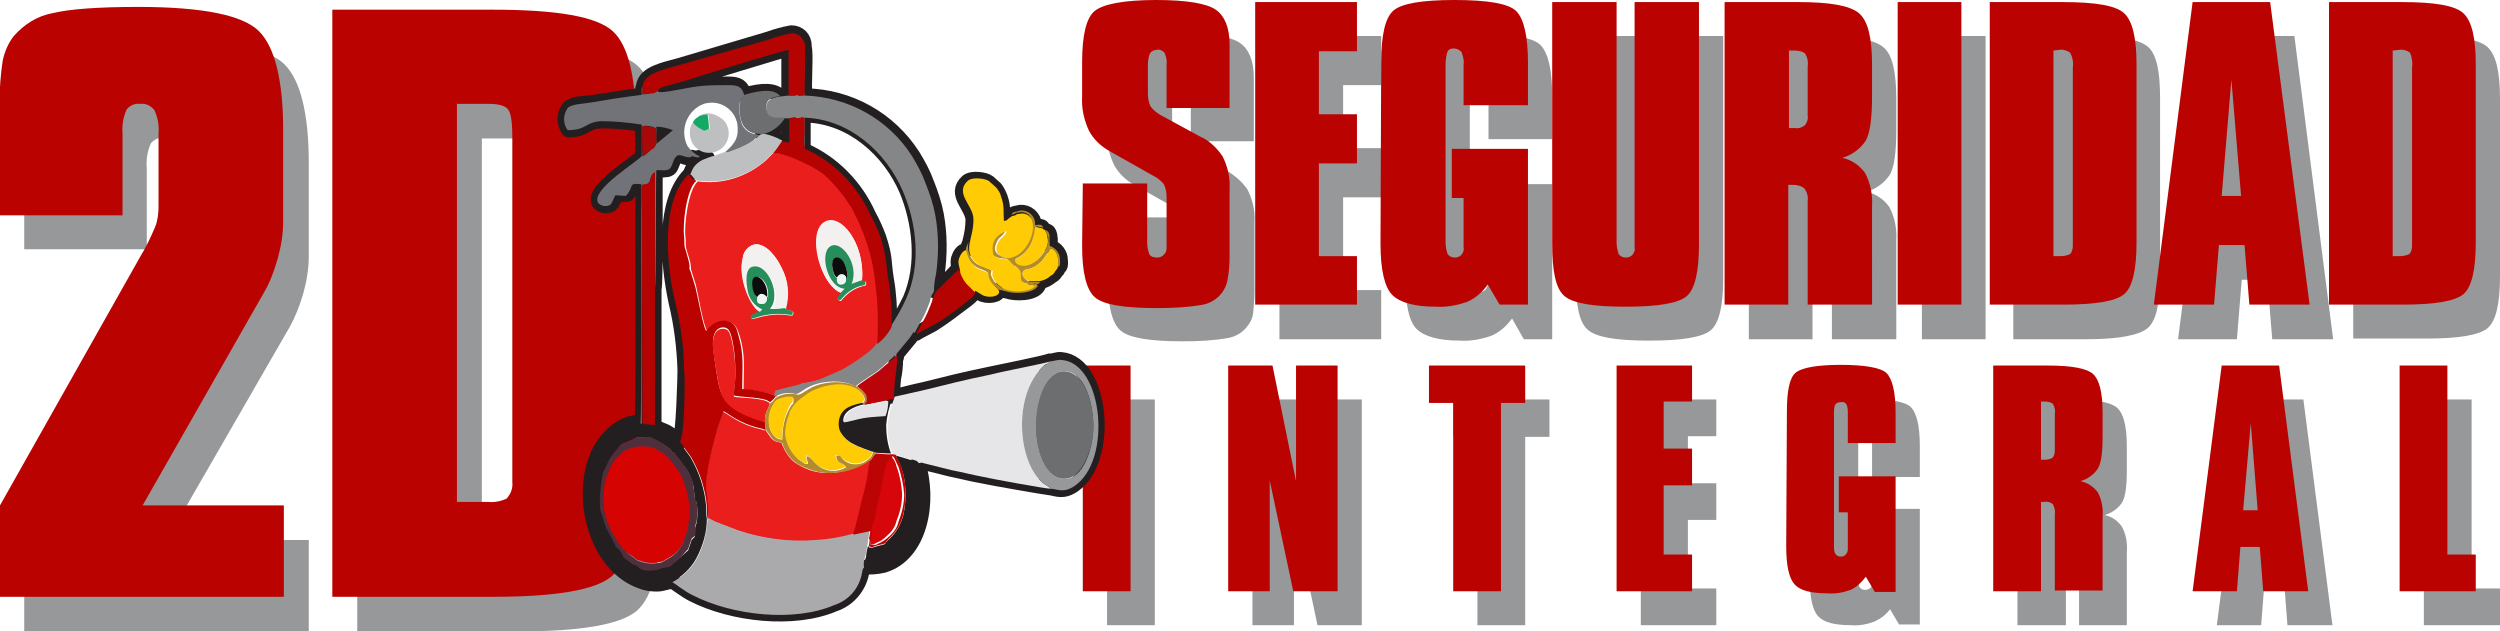
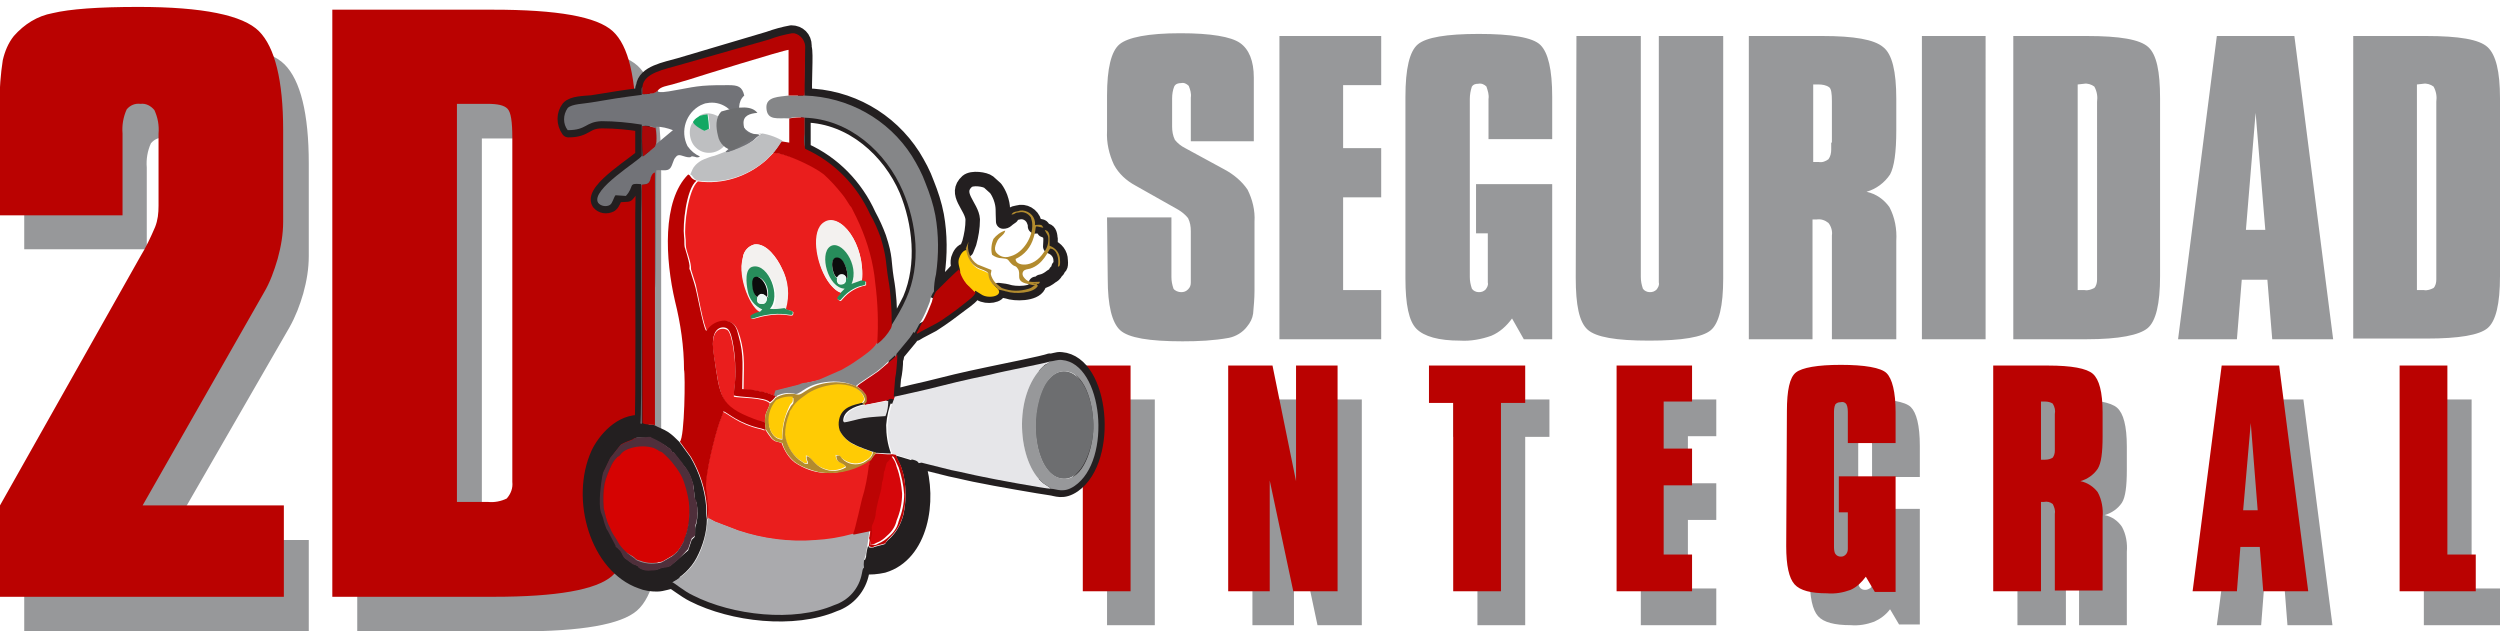
<svg xmlns="http://www.w3.org/2000/svg" version="1.1" id="Capa_1" x="0px" y="0px" viewBox="0 0 361.1 91.2" style="enable-background:new 0 0 361.1 91.2;" xml:space="preserve">
  <style type="text/css">
	.st0{fill-rule:evenodd;clip-rule:evenodd;fill:#97989A;}
	.st1{fill-rule:evenodd;clip-rule:evenodd;fill:#BA0201;}
	.st2{fill:none;stroke:#231F20;stroke-width:2.09;stroke-linecap:round;stroke-linejoin:round;}
	.st3{fill:none;stroke:#231F20;stroke-width:1.39;stroke-linejoin:round;}
	.st4{fill-rule:evenodd;clip-rule:evenodd;fill:#EA1E1D;}
	.st5{fill-rule:evenodd;clip-rule:evenodd;fill:#E6E6E9;}
	.st6{fill-rule:evenodd;clip-rule:evenodd;fill:#858688;}
	.st7{fill-rule:evenodd;clip-rule:evenodd;fill:#AAAAAD;}
	.st8{fill-rule:evenodd;clip-rule:evenodd;fill:#D50302;}
	.st9{fill-rule:evenodd;clip-rule:evenodd;fill:#727378;}
	.st10{fill-rule:evenodd;clip-rule:evenodd;fill:#231F20;}
	.st11{fill-rule:evenodd;clip-rule:evenodd;fill:#6D6E70;}
	.st12{fill-rule:evenodd;clip-rule:evenodd;fill:#FFCB04;}
	.st13{fill-rule:evenodd;clip-rule:evenodd;fill:#B50302;}
	.st14{fill-rule:evenodd;clip-rule:evenodd;fill:#BEBFC1;}
	.st15{fill-rule:evenodd;clip-rule:evenodd;fill:#4F2F3B;}
	.st16{fill-rule:evenodd;clip-rule:evenodd;fill:#D6060A;}
	.st17{fill-rule:evenodd;clip-rule:evenodd;fill:#BC0404;}
	.st18{fill-rule:evenodd;clip-rule:evenodd;fill:#F3F1EF;}
	.st19{fill-rule:evenodd;clip-rule:evenodd;fill:#B28B2E;}
	.st20{fill-rule:evenodd;clip-rule:evenodd;fill:#BB040A;}
	.st21{fill-rule:evenodd;clip-rule:evenodd;fill:#278D5B;}
	.st22{fill-rule:evenodd;clip-rule:evenodd;fill:#E3E3E5;}
	.st23{fill-rule:evenodd;clip-rule:evenodd;fill:#A90809;}
	.st24{fill-rule:evenodd;clip-rule:evenodd;fill:#0C0C0C;}
	.st25{fill-rule:evenodd;clip-rule:evenodd;fill:#13A863;}
	.st26{fill-rule:evenodd;clip-rule:evenodd;fill:#ECF7F4;}
</style>
  <g id="Capa_2_1_">
    <g id="Capa_1-2">
      <path class="st0" d="M159.9,31.4h9.3V40c0,0.6,0.1,1.1,0.3,1.7c0.2,0.3,0.7,0.5,1.1,0.5c0.4,0,0.7-0.1,1-0.4    c0.3-0.3,0.4-0.6,0.4-1v-7.4c0-0.7-0.1-1.3-0.4-1.9c-0.4-0.5-0.9-0.9-1.4-1.2l-6.2-3.5c-1.3-0.7-2.4-1.7-3.1-3    c-0.7-1.5-1.1-3.2-1-4.9v-5.1c0-3.9,0.6-6.4,1.8-7.4s4.1-1.6,8.8-1.6c4.4,0,7.3,0.5,8.6,1.4s2,2.6,2,5v9.2h-9.1v-6.3    c0.1-0.6-0.1-1.2-0.3-1.7c-0.3-0.3-0.7-0.5-1.1-0.4c-0.4,0-0.8,0.1-1,0.5c-0.2,0.5-0.3,1.1-0.3,1.7v4.1c0,0.6,0.1,1.3,0.4,1.9    c0.4,0.5,0.9,0.9,1.5,1.2l5.7,3.1c1.3,0.7,2.5,1.7,3.3,2.9c0.7,1.4,1.1,3,1,4.6v10c0,1.1-0.1,2.2-0.2,3.3    c-0.1,0.7-0.4,1.3-0.9,1.9c-0.6,0.8-1.6,1.4-2.6,1.6c-2.2,0.4-4.4,0.5-6.7,0.5c-4.8,0-7.8-0.5-9-1.6c-1.2-1.1-1.8-3.6-1.8-7.4    L159.9,31.4z M159.9,57.7h6.9v32.6h-6.9V57.7z M180.9,90.3V57.7h6.4l3.4,16.7V57.7h6v32.6h-6.4l-3.4-16v16H180.9z M213.4,90.3    V63.1h-3.5v-5.4h13.9v5.4h-3.5v27.2H213.4z M237,90.3V57.7h10.9V63h-4.1v6.8h4.1v5.3h-4.1V85h4.1v5.3L237,90.3z M261.6,64.3    c0-3,0.4-4.9,1.3-5.6c0.9-0.7,3.1-1.1,6.5-1.1s5.8,0.4,6.6,1.2s1.3,2.6,1.3,5.6v4.5h-6.9v-4.4c0-0.5,0-0.9-0.2-1.3    c-0.2-0.3-0.5-0.4-0.9-0.3c-0.3,0-0.5,0.1-0.7,0.3c-0.2,0.4-0.2,0.9-0.2,1.3v19.1c0,0.4,0,0.9,0.2,1.2c0.2,0.3,0.5,0.4,0.8,0.4    c0.3,0,0.5-0.1,0.8-0.3c0.2-0.2,0.3-0.5,0.2-0.8v-5.3h-1.3v-5.3h8.2v16.7h-3l-1.3-2.2c-0.6,0.8-1.4,1.4-2.3,1.8    c-1.1,0.4-2.2,0.6-3.4,0.5c-2.3,0-3.9-0.4-4.7-1.3s-1.2-2.7-1.2-5.5L261.6,64.3z M300.3,69.3v-4.5c0-0.8-0.1-1.3-0.3-1.5    c-0.3-0.2-0.7-0.3-1.1-0.3h-0.6v8.3h0.3h0.3c0.4,0,0.8-0.1,1.1-0.3c0.2-0.3,0.3-0.6,0.3-1L300.3,69.3z M291.4,90.3V57.7h7.9    c3.4,0,5.6,0.4,6.5,1.2c0.9,0.8,1.4,2.6,1.4,5.6v3.4c0,2.3-0.2,3.9-0.7,4.7c-0.6,0.9-1.5,1.5-2.5,1.8c1,0.2,1.9,0.8,2.5,1.7    c0.6,1.1,0.8,2.4,0.7,3.6v10.6h-6.9V79.1c0.1-0.5-0.1-1-0.3-1.4c-0.4-0.3-0.8-0.4-1.2-0.3h-0.4v12.9L291.4,90.3z M327.5,78.6h2.1    l-1-12.6L327.5,78.6z M320.2,90.3l4.2-32.6h8.3l4.2,32.6h-6.5l-0.5-6.4h-2.8l-0.5,6.4H320.2z M350.1,90.3V57.7h6.9V85h4.1v5.3    L350.1,90.3z M184.8,49V5.2h14.7v7.1H194v9.1h5.5v7.1H194v13.4h5.5V49H184.8z M203,14c0-4.1,0.6-6.6,1.8-7.6s4.1-1.5,8.8-1.5    s7.8,0.5,8.9,1.6s1.7,3.5,1.7,7.5v6.1H215v-5.8c0.1-0.6-0.1-1.2-0.3-1.8c-0.3-0.3-0.7-0.5-1.2-0.4c-0.4,0-0.7,0.1-0.9,0.4    c-0.2,0.6-0.3,1.2-0.3,1.8v25.7c0,0.6,0.1,1.1,0.3,1.7c0.2,0.3,0.6,0.5,1,0.5c0.4,0,0.7-0.1,1-0.4c0.2-0.3,0.4-0.6,0.3-1v-7.1    h-1.7v-7.1h11V49h-4.1l-1.7-3c-0.8,1.1-1.8,2-3,2.5c-1.4,0.5-3,0.8-4.5,0.7c-3.1,0-5.2-0.6-6.3-1.7S203,44,203,40.2V14z     M227.7,5.2h9.3V40c0,0.6,0.1,1.1,0.3,1.7c0.2,0.3,0.6,0.5,1,0.5c0.4,0,0.7-0.1,1-0.4c0.2-0.3,0.4-0.6,0.3-1V5.2h9.3v35    c0,4-0.6,6.5-1.8,7.5s-4.1,1.5-8.9,1.5s-7.7-0.5-8.9-1.6s-1.7-3.5-1.7-7.5L227.7,5.2z M264.6,20.6v-6c0-1.1-0.1-1.8-0.4-2    c-0.4-0.3-1-0.4-1.5-0.4h-0.8v11.2h0.4h0.4c0.5,0.1,1-0.1,1.4-0.4c0.3-0.4,0.4-0.9,0.4-1.4V20.6z M252.6,49V5.2h10.6    c4.6,0,7.5,0.5,8.8,1.6c1.3,1,1.9,3.5,1.9,7.5v4.5c0,3.2-0.3,5.3-0.9,6.4c-0.8,1.2-2,2.1-3.4,2.5c1.4,0.3,2.5,1.1,3.3,2.2    c0.8,1.5,1.1,3.2,1,4.9V49h-9.3V34c0.1-0.6-0.1-1.3-0.5-1.8c-0.5-0.4-1.1-0.6-1.7-0.5h-0.6V49H252.6z M277.6,5.2h9.2V49h-9.2V5.2z     M300.1,12.2v29.7h0.5h0.5c0.5,0.1,1-0.1,1.4-0.3c0.3-0.3,0.4-0.8,0.4-1.2V14.7c0.1-0.7,0-1.5-0.4-2.2c-0.4-0.3-1-0.5-1.5-0.4    L300.1,12.2z M301.4,5.2c4.8,0,7.7,0.5,8.9,1.6s1.7,3.5,1.7,7.4v25.7c0,4-0.6,6.5-1.8,7.5s-4.1,1.6-8.8,1.6h-10.6V5.2L301.4,5.2z     M324.4,33.2h2.8l-1.4-16.9L324.4,33.2z M314.6,49l5.6-43.8h11.2L337,49h-8.8l-0.7-8.6h-3.7l-0.7,8.6H314.6z M349.1,12.2v29.7h0.5    h0.5c0.5,0.1,1-0.1,1.4-0.3c0.3-0.3,0.4-0.8,0.4-1.2V14.7c0.1-0.7,0-1.5-0.4-2.2c-0.4-0.3-1-0.5-1.5-0.4L349.1,12.2z M350.4,5.2    c4.8,0,7.7,0.5,8.9,1.6s1.8,3.5,1.8,7.4v25.7c0,4-0.6,6.5-1.8,7.5s-4.1,1.5-8.8,1.5h-10.6V5.2L350.4,5.2z" />
-       <path class="st1" d="M346.9,0.3c4.8,0,7.7,0.5,8.9,1.6c1.2,1.1,1.8,3.5,1.8,7.4V35c0,4-0.6,6.5-1.8,7.5c-1.2,1-4.1,1.5-8.8,1.5    h-10.6V0.3H346.9z M345.6,7.3V37h0.5h0.5c0.5,0,1-0.1,1.4-0.3c0.3-0.3,0.4-0.8,0.4-1.2V9.8c0.1-0.7,0-1.5-0.3-2.2    c-0.4-0.3-1-0.5-1.5-0.4L345.6,7.3z M311.1,44l5.6-43.7h11.2l5.7,43.7h-8.7l-0.7-8.6h-3.7l-0.7,8.6H311.1z M320.9,28.3h2.8    l-1.4-16.8L320.9,28.3z M297.9,0.3c4.8,0,7.7,0.5,8.9,1.6c1.2,1.1,1.8,3.5,1.8,7.4V35c0,4-0.6,6.5-1.8,7.5s-4.1,1.5-8.8,1.5h-10.6    V0.3L297.9,0.3z M296.6,7.3V37h0.5h0.5c0.5,0,1-0.1,1.4-0.3c0.3-0.3,0.4-0.8,0.4-1.2V9.8c0.1-0.7,0-1.5-0.4-2.2    c-0.4-0.3-1-0.5-1.5-0.4L296.6,7.3z M274.1,0.3h9.2V44h-9.2V0.3z M249.1,44V0.3h10.6c4.6,0,7.5,0.5,8.8,1.6s1.9,3.5,1.9,7.5v4.5    c0,3.2-0.3,5.3-0.9,6.4c-0.8,1.2-2,2.1-3.4,2.5c1.4,0.3,2.5,1.1,3.3,2.2c0.8,1.5,1.1,3.2,1,4.9V44h-9.3V29    c0.1-0.6-0.1-1.3-0.5-1.8c-0.5-0.4-1.1-0.5-1.7-0.5h-0.6V44H249.1z M261.1,15.7v-6c0.1-0.7,0-1.4-0.4-2c-0.4-0.3-1-0.4-1.5-0.4    h-0.8v11.2h0.5h0.4c0.5,0.1,1-0.1,1.4-0.4c0.3-0.4,0.5-0.9,0.4-1.4V15.7z M224.2,0.3h9.3V35c0,0.6,0.1,1.1,0.3,1.7    c0.2,0.3,0.6,0.5,1,0.5c0.4,0,0.7-0.1,1-0.4c0.2-0.3,0.4-0.6,0.3-1V0.3h9.3v35c0,4-0.6,6.5-1.8,7.5c-1.2,1-4.1,1.5-8.8,1.5    c-4.8,0-7.7-0.5-8.9-1.6s-1.7-3.5-1.7-7.5L224.2,0.3z M199.5,9.1c0-4.1,0.6-6.6,1.8-7.6s4.1-1.5,8.8-1.5s7.8,0.5,8.9,1.6    s1.7,3.6,1.7,7.5v6.1h-9.3V9.3c0.1-0.6-0.1-1.2-0.3-1.8c-0.3-0.3-0.7-0.5-1.1-0.5c-0.4,0-0.7,0.1-0.9,0.4    c-0.2,0.6-0.3,1.2-0.3,1.8V35c0,0.6,0.1,1.2,0.3,1.7c0.2,0.3,0.6,0.5,1,0.5c0.4,0,0.7-0.1,1-0.4c0.2-0.3,0.4-0.6,0.3-1v-7.2h-1.7    v-7.1h11V44h-4.1l-1.7-2.9c-0.8,1.1-1.8,2-3,2.5c-1.4,0.5-3,0.8-4.5,0.7c-3.1,0-5.2-0.6-6.3-1.7s-1.7-3.6-1.7-7.4L199.5,9.1z     M181.3,44V0.3H196v7.1h-5.5v9.1h5.5v7.1h-5.5v13.4h5.5V44H181.3z M156.4,26.5h9.3V35c0,0.6,0.1,1.1,0.3,1.7    c0.2,0.4,0.7,0.5,1.1,0.5c0.4,0,0.7-0.1,1-0.4c0.3-0.3,0.4-0.6,0.4-1v-7.3c0-0.7-0.1-1.3-0.4-1.9c-0.4-0.5-0.9-0.9-1.5-1.2    l-6.2-3.5c-1.3-0.7-2.4-1.7-3.1-3c-0.7-1.5-1.1-3.2-1-4.9V9c0-3.9,0.6-6.4,1.8-7.4c1.2-1,4.2-1.6,8.9-1.6c4.4,0,7.3,0.5,8.6,1.4    s2,2.6,2,5v9.2h-9.1V9.3c0.1-0.6-0.1-1.2-0.3-1.7c-0.3-0.3-0.7-0.5-1.1-0.4c-0.4,0-0.8,0.2-1,0.5c-0.2,0.5-0.3,1.1-0.3,1.7v4.1    c0,0.6,0.1,1.3,0.4,1.9c0.4,0.5,0.9,0.9,1.4,1.2l5.7,3.1c1.4,0.6,2.5,1.7,3.3,2.9c0.7,1.4,1.1,3,1,4.6v10c0,1.1-0.1,2.2-0.3,3.3    c-0.4,1.8-1.7,3.1-3.5,3.5c-2.2,0.4-4.4,0.5-6.7,0.5c-4.8,0-7.8-0.5-9-1.6s-1.8-3.6-1.8-7.4L156.4,26.5z" />
      <path class="st1" d="M346.6,85.4V52.8h6.9v27.3h4.1v5.3L346.6,85.4z M316.7,85.4l4.2-32.6h8.3l4.2,32.6h-6.5l-0.5-6.4h-2.8    l-0.5,6.4L316.7,85.4z M324,73.7h2.1l-1-12.6L324,73.7z M287.9,85.4V52.8h7.9c3.4,0,5.6,0.4,6.5,1.2c0.9,0.8,1.4,2.6,1.4,5.6V63    c0,2.4-0.2,3.9-0.7,4.7c-0.6,0.9-1.5,1.5-2.5,1.8c1,0.2,1.9,0.8,2.5,1.6c0.6,1.1,0.8,2.4,0.7,3.6v10.6h-6.9V74.2    c0.1-0.5-0.1-1-0.3-1.4c-0.4-0.3-0.8-0.4-1.3-0.3h-0.4v12.9H287.9z M296.8,64.3v-4.5c0.1-0.5,0-1-0.3-1.5    c-0.3-0.2-0.7-0.3-1.1-0.3h-0.6v8.4h0.3h0.3c0.4,0,0.8-0.1,1.1-0.3c0.2-0.3,0.3-0.6,0.3-1L296.8,64.3z M258.1,59.4    c0-3,0.4-4.9,1.3-5.6s3.1-1.1,6.5-1.1s5.8,0.4,6.6,1.2s1.3,2.7,1.3,5.6v4.5h-6.9v-4.3c0-0.4,0-0.9-0.2-1.3    c-0.2-0.3-0.5-0.4-0.9-0.3c-0.3,0-0.5,0.1-0.7,0.3c-0.2,0.4-0.2,0.9-0.2,1.3v19.1c0,0.4,0,0.9,0.2,1.2c0.2,0.3,0.5,0.4,0.8,0.4    c0.3,0,0.5-0.1,0.7-0.3c0.2-0.2,0.3-0.5,0.3-0.8v-5.3h-1.3v-5.2h8.2v16.7h-3l-1.3-2.2c-0.6,0.8-1.3,1.5-2.2,1.9    c-1.1,0.4-2.2,0.6-3.4,0.5c-2.3,0-3.9-0.4-4.7-1.3s-1.2-2.7-1.2-5.5L258.1,59.4z M233.5,85.4V52.8h10.9v5.2h-4.1v6.8h4.1v5.3h-4.1    v10h4.1v5.3L233.5,85.4z M209.9,85.4V58.2h-3.5v-5.4h13.9v5.4h-3.5v27.2L209.9,85.4z M177.4,85.4V52.8h6.4l3.4,16.7V52.8h6v32.6    h-6.4l-3.4-16v16L177.4,85.4z M156.4,52.8h6.9v32.6h-6.9V52.8z" />
      <path class="st0" d="M3.5,36.1V19.9c-0.1-2.1,0.1-4.2,0.5-6.2c0.3-1.3,0.8-2.5,1.6-3.5c1.4-1.7,3.4-2.9,5.6-3.3    c2.5-0.6,6.6-0.9,12.4-0.9C33,5.9,38.8,7,41.1,9.3c2.3,2.3,3.5,7.1,3.5,14.3V37c0,1.8-0.3,3.6-0.8,5.4c-0.5,1.7-1.1,3.3-2,4.9    L24.1,78h20.5v13.2H3.5V78l20.3-36c0.8-1.3,1.5-2.8,2.1-4.2c0.3-1,0.5-2,0.5-3.1V24.2c0.1-1.2-0.1-2.3-0.6-3.4    c-0.5-0.6-1.2-1-2-0.9c-0.8-0.1-1.5,0.2-2,0.8c-0.5,1.1-0.7,2.3-0.6,3.5v11.8H3.5z M69.6,20v57.5c0.2,0,3.2,0,3.6,0    s0.7,0.1,0.9,0.1c0.9,0.1,1.9-0.1,2.7-0.6c0.6-0.7,0.9-1.5,0.8-2.4V24.9c0-2.3-0.2-3.7-0.7-4.2c-0.8-0.6-1.9-0.9-2.9-0.7H69.6z     M74.8,6.4c9.3,0,15,1,17.3,3.1c2.3,2.1,3.4,6.8,3.4,14.4v49.8c0,7.7-1.2,12.5-3.5,14.5s-8,3-17.1,3H51.6V6.4L74.8,6.4z" />
      <path class="st1" d="M71.2,1.4c9.3,0,15,1,17.3,3.1c2.3,2.1,3.4,6.8,3.4,14.4v49.8c0,7.7-1.2,12.5-3.5,14.5s-8,3-17.1,3H48V1.4    H71.2z M66,15v57.5c0.2,0,3.2,0,3.6,0s0.7,0,0.9,0c0.9,0.1,1.9-0.1,2.7-0.5c0.6-0.7,0.9-1.5,0.8-2.4V19.9c0-2.3-0.2-3.7-0.7-4.2    c-0.5-0.5-1.4-0.7-2.9-0.7H66z M0,31.1V14.9c-0.1-2.1,0.1-4.2,0.4-6.2c0.3-1.3,0.8-2.5,1.6-3.5c1.5-1.7,3.4-2.9,5.6-3.3    c2.5-0.6,6.6-0.9,12.4-0.9c9.3,0,15.1,1.2,17.4,3.5c2.3,2.3,3.5,7.1,3.5,14.3V32c0,1.8-0.3,3.6-0.8,5.4c-0.5,1.7-1.1,3.4-2,4.9    L20.6,73H41v13.2H0V73l20.3-36c0.8-1.3,1.5-2.8,2.1-4.2c0.4-1,0.5-2,0.5-3.1V19.3c0.1-1.2-0.1-2.3-0.6-3.4c-0.5-0.6-1.2-1-2-0.9    c-0.8-0.1-1.5,0.2-2,0.8c-0.5,1.1-0.7,2.3-0.6,3.5v11.8L0,31.1z" />
      <path class="st2" d="M131.9,22.5c0.8,1.3,1.5,2.6,2,4c0.6,1.5,1.1,3,1.4,4.6c0.5,2.8,0.5,5.7,0.1,8.5c-0.2,0.8-0.3,1.7-0.3,2.5    c1.1-1,2.2-2.1,3.2-3.2l0.3,0.5c0-0.7-0.4-1.1-0.2-2c0.2-0.6,0.5-1.2,1.2-1.3l0.4-1c0.3-1.1,0.5-2.2,0.5-3.4    c-0.1-1.9-2.8-3.7-0.8-5.5c0.7-0.6,2.6-0.3,3.1,0.1l1,0.9c0.3,0.4,0.5,0.8,0.7,1.3c0.5,1.4,0.3,1.9,0.4,3.5c0.5,0,0.4-0.2,1.2-0.7    c0.1-0.3,0.2-0.5,0.9-0.6c1-0.3,2.1,0.3,2.4,1.4c0.1,0.2,0.1,0.4,0.1,0.6c1-0.1,1.1,0,1.2,0.4c0.1,0.1,0,0.2,0.3,0.2    s0.6,0.1,0.7,0.9c0.1,0.3,0,1,0,1.4c0.9,0.3,1.5,1.1,1.5,2c0.1,1.1-0.2,1-0.3,1c0,0.4-0.2,0.5-0.4,0.7c-0.1,0.3-0.4,0.5-0.6,0.6    c-0.5,0.4-1,0.7-1.6,0.8c-0.1,0.3-0.2,0.3-0.7,0.3c0.2,0,0.3,0.2,0.4,0.3c-0.6,1.2-3.4,1.2-4.5,0.8C145.1,42,145,42,145,42    l-0.8-0.1c0.3,0.8-1.7,1.1-2.6,0.5l-0.8-0.5c-0.2,0.1,0,0-0.1,0.2c0,0.5-1.1,1.3-1.8,1.8s-1.3,1-2,1.5c-0.7,0.5-1.4,1-2.2,1.5    c-0.7,0.4-1.8,0.9-2.4,1.3h-0.1c0,0,0-0.1,0-0.1c-0.2-0.3-0.1-0.1-0.7,0.7l-1.9,2.3c-0.1,0.3,0,0.5-0.2,0.8c0,0.9-0.1,1.9-0.3,2.8    l-0.2,2.4c0.1,0.3-0.1,0.1,0.1,0.2l2.8-0.7c2.8-0.6,5.6-1.4,8.4-2L143,54c1.9-0.4,7.9-1.6,8.6-1.9c0.4,0.1,1.1-0.3,1.7-0.2    c5.9,0.5,7.2,14.4,1.8,18.2c-1.6,1.1-2.5,0.5-3.4,0.4s-8.9-1.5-9.7-1.7c-1.7-0.3-3.2-0.7-4.7-1l-4-1c-0.4-0.1-0.2-0.1-0.7,0    c1.8,5.6,0.4,13.3-5,14.9c-0.9,0.2-1.9,0.3-2.8,0.2c-0.2,0.2-0.1,0-0.2,0.3c0,0.1-0.1,0.4-0.1,0.5c-0.4,2.1-1.9,3.9-4,4.6    c-5.8,2.5-14.7,1.5-20.4-1.4c-1.2-0.6-2.8-1.9-3-1.9c-0.5,0-1.4,0.4-2.2,0.4c-0.8,0-1.6-0.1-2.3-0.4c-6.3-2.2-9.2-11.9-6.2-18.5    c0.9-1.9,3.3-4.8,6.3-4.5c0.2-1,0.1-23.8,0.1-26v-4.3c0-1.3,0.1-3,0-4.3c-2-0.2-0.9,0.3-2.2,1.7L89,28.2c-0.3,0.5-0.4,1.1-0.8,1.4    c-0.6,0.3-1.3,0.2-1.7-0.3c-1.2-1.9,6-6.1,6.3-6.8v-4.5c-1.9-0.3-3.8-0.5-5.8-0.5c-2.5,0-2.2,1.3-4.9,1.3c-0.7-1-0.7-2.3,0-3.2    c0.6-0.7,2.3-0.7,3.4-0.8c2.4-0.4,4.9-0.8,7.3-1.1c0-0.4-0.1-0.9,0.1-1.2c0.2-2,3.2-2.5,5.3-3.1L111,5.6c1.1-0.4,2.2-0.7,3.3-0.9    c1.1,0,1.9,0.8,1.9,1.9c0,0.1,0,0.2,0,0.3c0.3,0.6-0.1,5.6,0.1,6.9C122.7,13.9,128.5,17.2,131.9,22.5z" />
-       <path class="st2" d="M107.5,13.7c2.7-0.8,4.4-0.7,5.2,0.2c0.4-0.1,0.8-0.1,1.2-0.2V7.1c-0.6,0.1-13.2,4-14.4,4.3l-2.4,0.7    c-0.7,0.2-1.7,0.3-2.1,0.9c0.1,0.1,0,0.2,0.8,0.1l0.8-0.1c0.6-0.1,1.1-0.2,1.7-0.3c1.1-0.2,2.2-0.4,3.2-0.5    c1.2-0.1,2.5-0.1,3.7-0.1C106.6,12.1,107.2,12.4,107.5,13.7z M94.8,20.8l2.4-2c-0.8-0.3-1.6-0.4-2.4-0.5L94.8,20.8z M99.6,25.2    c0.3-0.5,0.3-0.9,0.8-1.4c0.4-0.3,0.8-0.6,1.2-0.8l0.6-0.2l-1.2-0.1c-0.4,0.3-0.7,0-1,0c-0.4-0.1-0.2,0.2-0.8,0.1s-1.2-0.6-1.7,0    c-0.3,0.4-0.4,1.3-0.8,1.6s-1.4,0.1-2,0.3c-0.1,1.9,0.1,16.6-0.2,17v19.8c0.4,0.4,1.4,0.6,2,1c0.6,0.4,1.2,0.8,1.6,1.4    c0.6-0.6,0.8-9.8,0.8-10.4c-0.1-3.3-0.5-6.6-1.3-9.9C96.3,37.5,95.8,29,99.6,25.2z M113.4,17c-0.8,1.2-2,2.1-3.3,2.4    c1,0.2,1.9,0.5,2.7,1l1.1,0.1V17H113.4z" />
      <path class="st3" d="M116.4,17v4.4c4.2,1.9,7.5,5.3,9.4,9.5c0.6,1.1,1.1,2.2,1.5,3.3c1,3,0.7,3.5,1.1,6c0.4,2.2,0.5,4.4,0.5,6.6    v0.3c0.8-1.3,1.5-2.6,2.2-4c2.1-4.9,1.4-10.9-0.5-15.5C128.2,22,122.9,17.2,116.4,17z" />
      <path class="st4" d="M111.7,22.1c-0.3,0.3-0.7,0.7-1,1c-2.7,2.4-6.3,3.6-9.9,3.1c-1.4,1.2-2,6.3-1.8,8c0.1,0.6,0,1,0.1,1.6    s0.6,1.7,0.7,2.7c0,0.5,0,0.3,0.1,0.7l0.6,1.9c0.3,1.2,1.1,6.1,1.7,6.8c0,0,0-0.1,0.1-0.1c0.6-0.9,1.5-1.4,2.6-1.4    c1.4,0.2,1.6,1.1,2,2.3c0.8,2.8,0.5,4.6,0.5,7.6c0.9,0,1.7,0.1,2.5,0.3c0.8,0.1,1.5,0.4,2.3,0.7c0-0.3,0-0.6,0.2-0.9l3.2-0.8    c0.4-0.1,0.6-0.2,1-0.3s1.9-0.4,2.2-0.5l3.2-1.4c0.7-0.4,1.4-0.8,2.1-1.3c0.9-0.6,2.5-1.8,2.9-2.5c0.2-3,0.1-6-0.3-9l-0.1-0.9    c-0.4-2.9-1.3-5.8-2.6-8.4l-0.6-1.4c-0.1-0.1-0.1-0.2-0.3-0.4c-0.4-0.6-0.6-1-1.1-1.6c-0.8-1-1.7-2-2.6-2.8    C117.6,23.9,113.2,21.9,111.7,22.1z M124.5,40.6l0.6,0.1v0.5c-0.2,0.1-0.5,0.1-0.7,0.2c-1,0.3-1.9,0.9-2.6,1.7    c-0.3,0.3-0.3,0.5-0.6,0.3l-0.2-0.2c0.1-0.5,0.4-0.5,0.6-0.9c-0.7,0-1.7-1.2-2-1.7c-1.7-2.6-2.4-7.2-0.5-8.4    C121.4,30.6,125,35.2,124.5,40.6z M110.5,61.2c-0.1-1.7,0.4-1.8,0.7-2.9c-0.6-0.9-4.6-0.8-5.2-1c0-1.3,0.3-1.8,0.2-4.2    c0-1-0.4-4.8-1.1-5.4c-0.5-0.4-2.7-0.7-2,3.6c1,6.2,0.8,7.5,5.8,9.4C110.4,61.1,110.1,60.6,110.5,61.2L110.5,61.2z M102.3,74.9    c0.4,0.2,0.7,0.3,1,0.5l3.4,1.3c3.6,1.2,7.4,1.7,11.2,1.4c1.8-0.1,3.7-0.4,5.4-0.9c-0.2-0.1,0.3-0.1,0.5-0.6l2.4-10.4    c-0.6-0.1-5.8,4.4-11.4,0.6c-0.9-0.7-1.5-1.7-1.9-2.8c-0.8-0.3-0.9-0.1-1.5-0.7c-0.3-0.4-0.6-0.8-0.9-1.3c-0.2,0.3,0.1,0.2-0.6,0    c-3.3-0.7-4.9-2.4-5.5-2.5c-0.1,0.5-0.4,1.1-0.6,1.7c-0.7,2-2.1,7.8-1.9,9.5C102.2,72.1,102.3,73.5,102.3,74.9L102.3,74.9z     M113.4,44.6c0.6,0.4,0.7,0.1,1.2,0.5c0,1-0.5,0.1-3.2,0.4c-2.5,0.3-2.9,1-2.9,0.2c0.4-0.3,0.9-0.5,1.4-0.6    c-1-0.1-3.4-4.7-2.6-7.9c0.1-0.9,0.8-1.7,1.7-1.9c1.8-0.2,3.3,2.1,3.9,3.4C113.8,40.5,114,42.6,113.4,44.6z" />
      <path class="st5" d="M129.2,57.3l-0.1,0.4c-0.5,1.2-0.8,2.5-0.9,3.8c0,1.4,0.2,2.8,0.7,4.1l0.5,0.1l1.7,0.5    c0.5,0.2,1.4,0.2,1.6,0.7c0.5-0.1,0.3-0.1,0.7,0l4,1c1.6,0.3,3.1,0.7,4.7,1c0.8,0.2,8.9,1.7,9.7,1.7c-0.1-0.1-0.1-0.1-0.2-0.2    l-0.9-0.6c-3.7-2.9-4.5-12.7,0-16.9c0.1-0.1,0.3-0.3,0.5-0.3l0.5-0.4c-0.8,0.3-6.7,1.4-8.6,1.9l-2.8,0.6c-2.8,0.6-5.6,1.4-8.4,2    L129.2,57.3z" />
      <path class="st6" d="M113.9,13.8c-1.3,0.2-3.3,0.1-3.2,1.8c0.1,1.9,1.7,1.4,3.2,1.5c0.7-0.2,1.5-0.2,2.2-0.1c0,0.8,0,1.5,0,2.3    c-0.1,0.7,0,1.5,0.1,2.2V17c6.5,0.2,11.8,5,14.2,10.6c2,4.6,2.7,10.6,0.5,15.5c-0.6,1.4-1.4,2.7-2.2,4v-0.3c0,0,0,0,0,0.1V47    l-0.1,0.3c-0.5,0.9-1.2,1.7-2,2.3c-0.4,0.8-2,1.9-2.9,2.5c-0.7,0.5-1.4,0.9-2.1,1.3l-3.2,1.4c-0.2,0.1-1.8,0.5-2.2,0.5    s-0.6,0.2-1,0.3l-3.2,0.8c-0.1,0.3-0.2,0.6-0.2,0.9v0.1c0.9-0.6,2.1-0.8,3.1-0.5c0.8,0.1,1.6-1.7,5.5-1.8c1.1,0,2.2,0.2,3.2,0.7    c0.2-0.3,2.3-1.6,3-2.1c0.5-0.4,0.9-0.7,1.4-1.2c0.3-0.3,1-0.9,1.3-1.2v0.6c0.2-0.3,0.1-0.4,0.2-0.8l1.9-2.3    c0.6-0.8,0.5-1,0.7-0.7l0.8-1.5c0.6-0.9,1-2,1.4-3c0.1-0.6,0.3-1.1,0.6-1.5c0-0.8,0.1-1.7,0.3-2.5c0.4-2.8,0.4-5.7-0.1-8.5    c-0.3-1.6-0.8-3.1-1.4-4.6c-0.5-1.4-1.2-2.7-2-4c-3.4-5.3-9.2-8.5-15.5-8.7c-0.2-1.3,0.2-6.2-0.1-6.8l-0.1,6.8H113.9z" />
      <path class="st7" d="M102.2,75c-0.1,2-0.6,3.9-1.5,5.6c-0.8,1.5-2.1,2.7-3.6,3.5c0.2,0,1.7,1.3,3,1.9c5.7,2.9,14.6,3.9,20.4,1.4    c2.1-0.7,3.6-2.4,4-4.6c0-0.1,0.1-0.4,0.1-0.5c0.2-0.4,0-0.1,0.2-0.3c-0.1-0.6,0-1.2,0.2-1.7c0.1-0.4,0.2-1.2,0.3-1.6l0.3-2.1    l-2.4,0.5c-1.8,0.5-3.6,0.8-5.4,0.9c-3.8,0.3-7.6-0.2-11.2-1.4l-3.4-1.3c-0.4-0.2-0.6-0.4-1-0.5L102.2,75z" />
      <path class="st1" d="M98.2,63.8l1.6,2.2c1.3,2.2,2.1,4.7,2.3,7.2c0,0.6,0,1.2,0.1,1.8l0.1-0.2c0.1-1.4-0.1-2.8-0.3-4.2    c-0.2-1.8,1.2-7.5,1.9-9.5c0.2-0.6,0.5-1.2,0.6-1.7c0.6,0.2,2.2,1.8,5.5,2.5c0.7,0.2,0.5,0.3,0.6,0l-0.1-0.8    c-0.4-0.5-0.1,0-1.6-0.6c-5-1.9-4.9-3.2-5.8-9.4c-0.7-4.3,1.6-4,2-3.6c0.8,0.6,1.1,4.4,1.1,5.4c0.1,2.4-0.2,2.9-0.2,4.2    c0.6,0.3,4.6,0.2,5.2,1c0.3-0.2,0.6-0.5,0.8-0.8v-0.1c-0.7-0.3-1.5-0.6-2.3-0.7c-0.8-0.2-1.7-0.3-2.5-0.3c0-3,0.3-4.8-0.5-7.6    c-0.3-1.2-0.5-2.1-2-2.3c-1,0-2,0.5-2.6,1.4c0,0-0.1,0-0.1,0.1c-0.5-0.7-1.3-5.6-1.7-6.8l-0.6-1.9c-0.2-0.4-0.1-0.2-0.1-0.7    c-0.1-0.9-0.6-2.3-0.7-2.7s0-1-0.1-1.6c-0.2-1.6,0.3-6.8,1.8-8c-0.3-0.1-0.5-0.2-0.7-0.4c-0.2-0.2-0.2-0.4-0.5-0.5    c-3.8,3.8-3.3,12.3-1.9,18.3c0.8,3.2,1.3,6.6,1.3,9.9C99,54,98.9,63.2,98.2,63.8z" />
      <path class="st8" d="M87.2,73.3c0.2,1,0.4,2,0.8,2.9c0.2,0.7,0.6,1.3,1,1.8c0.5,1,1.3,1.8,2.3,2.3c0.3,0.2,0.3,0.2,0.5,0.4    s0.4,0.2,0.7,0.3c1,0.4,2.1,0.4,3.2,0.1l1.2-0.7c0.4-0.2,0.7-0.5,1-0.8c0.4-0.5,0.7-1,1-1.6c0.1-0.2,0.1-0.4,0.2-0.7    c0.2-0.5,0.3-1,0.4-1.5c0.2-1.1,0.2-2.3,0.1-3.4c-0.2-1.2-0.5-2.5-1-3.6c-0.3-0.6-0.7-1.2-1.1-1.7c-0.5-0.7-1.1-1.3-1.8-1.9    c-0.2-0.2-0.4-0.2-0.6-0.3c-0.2-0.1-0.4-0.2-0.6-0.3c-1.1-0.3-2.2-0.3-3.2,0c-0.7,0.1-1.3,0.5-1.7,1.1c-0.3,0.3-0.2,0-0.5,0.4    c-0.3,0.3-0.5,0.6-0.7,1c-0.4,0.8-0.8,1.7-1,2.7C87.2,71,87.1,72.1,87.2,73.3z" />
      <path class="st9" d="M95,13.1c-0.3,0.2-0.6,0.4-1,0.4c-0.4,0.1-0.8,0.1-1.2,0.1v-1.1c-0.2,0.3-0.1,0.7-0.1,1.2    c-2.5,0.3-5,0.7-7.3,1.1c-1.1,0.2-2.8,0.2-3.4,0.8c-0.7,1-0.7,2.3,0,3.2c2.8,0,2.5-1.2,4.9-1.3c1.9,0,3.9,0.2,5.8,0.5v4.5    c-0.2,0.6-7.5,4.9-6.3,6.8c0.4,0.5,1.2,0.6,1.7,0.3c0.4-0.3,0.5-1,0.8-1.4l1.5,0.1c1.3-1.4,0.2-1.9,2.2-1.7c0.1,1.2,0,3,0,4.3v4.3    c0,2.2,0.1,25-0.1,26c0.3,0,0.2,0.1,0.2-0.1V26.7c0.8,0,1-0.1,1.2-0.7s0.3-0.9,0.7-1.1v16.7c0.2-0.4,0.1-15.1,0.2-17    c0.7-0.1,1.6,0.2,2-0.3s0.4-1.2,0.8-1.6c0.4-0.6,1-0.1,1.7,0s0.4-0.2,0.8-0.1c0.3,0,0.6,0.3,1,0c-0.7-0.3-1.3-0.8-1.8-1.5    c-1.1-2.2-0.2-4.8,1.9-5.9c0.3-0.1,0.6-0.3,0.9-0.3c2-0.4,4,0.9,4.4,3c0.1,0.7,0.1,1.5-0.2,2.2c-0.3,0.7-0.9,1.3-1.5,1.8    c0.1,0.1-0.1,0.3,0.8,0c1.2-0.3,2.3-0.9,3.2-1.6c0.3-0.3,0.6-0.6,1-0.8h-0.1l-0.1,0h-0.1l-0.3-0.1c-1.1-0.1-2.1-1-2.2-2.1    c-0.3-1.2-0.5-2.6,0.5-3.5c-0.3-1.3-0.9-1.5-2.3-1.5c-1.2,0-2.5,0-3.7,0.1c-1.1,0.1-2.2,0.3-3.2,0.5c-0.6,0.1-1.1,0.2-1.7,0.3    l-0.8,0.1C95,13.3,95.1,13.3,95,13.1z M94.8,18.3c0.8,0,1.6,0.2,2.4,0.5l-2.4,2L94.8,18.3z M92.8,22.6c-0.1-1.5-0.1-3,0-4.4    c0.6-0.1,1.3,0,1.9,0.3c0.1,0.7,0.2,2.4-0.2,2.8L92.8,22.6z" />
      <path class="st10" d="M92.6,61.2c-3-0.2-5.4,2.6-6.3,4.5c-3,6.6-0.1,16.2,6.2,18.4c0.7,0.3,1.5,0.4,2.3,0.4c0.9,0,1.8-0.4,2.2-0.4    c1.5-0.8,2.8-2,3.6-3.5c0.9-1.7,1.5-3.7,1.5-5.6c-0.1-0.6-0.1-1.2-0.1-1.8c-0.2-2.5-1-5-2.3-7.2l-1.6-2.2c-0.5-0.5-1-1-1.6-1.4    c-0.6-0.4-1.5-0.7-2-1c-0.3-0.1-1.4,0-1.8-0.3C92.8,61.3,92.9,61.3,92.6,61.2z M91.5,63.4c0.2-0.3,1.6-0.2,2.1-0.1    c0.6,0.1,0.2,0.1,0.4,0.1c0.9,0.3,1.8,0.7,2.5,1.3h0.1l0.1,0.1l0.2,0.2v0.1c0.2,0.2,0,0.1,0.2,0.2h0.1l0,0l0.1,0.1l0,0l1.3,1.7    c0.3,0.4,0.5,0.5,0.7,1c0.1,0.1,0.1,0.2,0.2,0.3c0.3,0.6,0.5,1.2,0.7,1.9v0.1v0.2c0,0.1,0,0.1,0,0.2c0.1,0.3,0.1,0.7,0.1,1.1    c0,0.7,0.1,0.3,0.3,0.7c0.2,1,0.2,2,0,3c-0.1,0.3-0.2,0.5-0.2,0.8c0,1.5,0,1-0.5,1.6l-0.5,1.5L98,80.7l0,0l-1.2,1    c-0.3,0.1-0.6,0.2-0.9,0.2c-0.8,0.1-0.6,0.4-1.8,0.4c-0.6,0.1-1.2,0-1.7-0.3c-0.6-0.4,0.2-0.1-1-0.6l-1.1-0.8    c-0.3-0.3-0.4-0.7-0.7-1.1L89.2,79c-0.1-0.1-0.1,0-0.2-0.2v-0.1l-1.1-2.1c0-0.1-0.1-0.2-0.2-0.3c-0.2-0.5-0.4-1-0.5-1.6    c0-0.2-0.2-0.6-0.3-0.8c-0.4-1.2,0-4.4,0.3-5.7l1-2.1l1.5-1.9c0.5-0.3,1.1-0.5,1.6-0.7C91.5,63.4,91.4,63.5,91.5,63.4z" />
      <path class="st11" d="M157.9,62.4c0.2-2.7-0.6-7.5-3.3-8.6c-1.8-0.7-3.2,0.8-3.8,1.9c-2.4,4.7-1.2,12.2,2,13.3    S157.7,65.2,157.9,62.4z" />
      <path class="st12" d="M126,65.3c-0.2-0.1-1.7-0.6-2.7-1.1c-0.8-0.4-1.5-1.1-1.9-1.9c-0.1-0.5-0.1-1-0.1-1.6    c0.4-1.9,2.2-2.1,3.2-2.4v-0.1c0.4-0.5,0.4-0.6,0.1-1.2c-0.7-1.2-2.3-1.6-3.7-1.6c-1.5,0.1-3,0.5-4.3,1.3    c-0.4,0.2-0.7,0.5-1.1,0.8c-0.5,0.4-1,1-1.3,1.5c-0.1,0.2-0.2,0.4-0.3,0.7c-0.4,1-0.6,2-0.6,3c0.2,1.4,0.9,2.7,2,3.6    c1,0.6,0.7,0.6,1.3,0.6c-0.1-0.6-0.2-0.4-0.2-1.1c0.7,0,0.9,1.2,2.4,1.8c1.1,0.5,2.3,0.4,3.3-0.2c-0.3-0.8-1.4-0.4-1.4-1.7    c0.6,0.1,0.5,0.1,0.8,0.4c0.9,0.8,2.1,1.1,3.2,0.6c0.1-0.1,0.2-0.1,0.3-0.2C125.5,66.3,125.9,65.9,126,65.3z" />
      <path class="st13" d="M112.8,20.4c-0.3,0.6-0.7,1.2-1.2,1.7c1.6-0.1,5.9,1.9,7.4,3.1c0.9,0.8,1.8,1.8,2.6,2.8    c0.5,0.6,0.7,1,1.1,1.6c0.1,0.2,0.2,0.2,0.3,0.4l0.7,1.4c1.3,2.7,2.2,5.5,2.6,8.4l0.1,0.9c0.4,3,0.5,6,0.3,9    c0.8-0.6,1.5-1.4,2-2.3l0.1-0.3v-0.1c0,0,0,0,0-0.1c0-2.2-0.1-4.4-0.5-6.6c-0.4-2.5-0.2-3-1.1-6c-0.4-1.1-0.9-2.3-1.5-3.3    c-1.9-4.2-5.2-7.6-9.4-9.5c-0.2-0.7-0.2-1.5-0.1-2.2c0-0.8,0-1.5,0-2.3c-0.7-0.1-1.5,0-2.2,0.1v3.5L112.8,20.4z" />
      <path class="st13" d="M92.8,12.5v1.1c0.4,0,0.8,0,1.2-0.1c0.4,0,0.7-0.1,1-0.4c0.4-0.6,1.4-0.7,2.1-0.9l2.4-0.7    c1.2-0.4,13.8-4.3,14.4-4.3v6.6h2.3l0.1-6.8c0.1-1-0.6-2-1.6-2.2c-0.1,0-0.2,0-0.3,0c-1.1,0.2-2.3,0.5-3.3,0.9L98.1,9.4    C96.1,10,93,10.5,92.8,12.5z" />
      <path class="st13" d="M92.8,61.1c0.4,0.3,1.5,0.2,1.8,0.3V41.6V24.9c-0.4,0.1-0.6,0.6-0.7,1.1s-0.4,0.6-1.2,0.7L92.8,61.1z" />
      <path class="st0" d="M151.7,52.2l-0.5,0.4c-0.2,0.1-0.3,0.2-0.5,0.3c-4.5,4.2-3.7,14,0,16.9l0.9,0.6c0.1,0.1,0.1,0,0.2,0.2    c0.8,0,1.8,0.7,3.4-0.4c5.5-3.7,4.1-17.7-1.8-18.2C152.8,51.9,152.1,52.2,151.7,52.2z M157.9,62.4c-0.2,2.8-1.7,7.7-5,6.6    s-4.4-8.6-2-13.3c0.6-1.1,1.9-2.6,3.8-1.9C157.3,54.9,158.1,59.7,157.9,62.4z" />
      <path class="st10" d="M125.4,78.8c-0.1,0.3-0.3,1.1-0.3,1.6c-0.2,0.5-0.3,1.1-0.2,1.7c0.9,0.1,1.9,0,2.8-0.2    c5.4-1.6,6.8-9.4,5-14.9c-0.2-0.4-1.1-0.5-1.6-0.7l-1.7-0.5c0.1,0.4,0.6,1.2,0.8,1.8c0.1,0.3,0.2,0.7,0.3,1c0.4,1.9,0.4,3.8,0,5.7    c-0.3,1.2-0.9,2.4-1.8,3.3c-1.6,1.4,0.1,0.7-2.4,1.4c-0.2,0.1-0.1,0.1-0.5,0.1S125.5,79,125.4,78.8z" />
      <path class="st4" d="M123.3,76.9c0.2-0.3,1.1-4.3,1.2-4.8c0.5-1.6,0.8-3.2,1-4.9l-0.1-0.2c0,0.4,0,0.2-0.2,0.3l-1.1,0.6    c-0.3,0.1-0.6,0.1-0.9,0.2c-0.6,0.2-1.2,0.3-1.8,0.4c-0.3,0.1-0.7,0.2-1,0.1c-0.5,0.1-0.3,0.3-0.9,0.1c-0.8-0.2-0.6-0.2-0.6-0.3    c0.2,0.2,0.2,0.1,0.3,1.1l-0.1,2.6c0,1-0.3,0.6-0.4,0.9s0,0.7,0,0.9s-0.1,0.5-0.2,0.7s0,0.5-0.1,0.8l-0.6,1.9v0.1v0.1    c-0.4,0.7,0.2,0.2,1.2,0.2C120.6,77.5,121.9,77.3,123.3,76.9z" />
      <path class="st14" d="M104.8,21.9l-1.6,0.6c-0.5,0.1-1,0.3-1.5,0.5c-0.5,0.2-0.9,0.5-1.2,0.8c-0.5,0.5-0.5,0.8-0.8,1.4    c0.3,0.1,0.3,0.3,0.5,0.5c0.2,0.2,0.4,0.4,0.7,0.4c3.6,0.5,7.2-0.7,9.9-3.1c0.3-0.3,0.6-0.7,1-1c0.4-0.5,0.8-1.1,1.2-1.7    c-1.1-0.6-2.3-1-3.5-1.1l0.3,0.1h0.1l0.1,0h0.1c-0.4,0.2-0.7,0.5-1,0.8c-1,0.7-2.1,1.2-3.2,1.6C104.7,22.2,104.9,22,104.8,21.9z" />
      <path class="st15" d="M91.5,63.4c-0.2,0.2,0,0.1-0.3,0.2c-0.6,0.2-1.1,0.4-1.6,0.7l-1.5,1.9l-1,2.1c-0.3,1.3-0.7,4.5-0.3,5.7    c0.1,0.2,0.2,0.6,0.3,0.8c0.1,0.5,0.3,1.1,0.5,1.6c0.1,0.1,0.1,0.2,0.2,0.3l1.1,2.1v0.1c0.1,0.2,0,0.1,0.2,0.2l0.5,0.5    c0.3,0.4,0.3,0.8,0.7,1.1l1.1,0.8c1.2,0.4,0.4,0.2,1,0.6c0.5,0.3,1.1,0.4,1.7,0.3c1.1,0,1-0.3,1.8-0.4c0.3,0,0.6-0.1,0.9-0.2    l1.2-1l0,0l1.4-1.5l0.5-1.5c0.6-0.6,0.5,0,0.5-1.6c0-0.3,0.1-0.5,0.2-0.8c0.2-1,0.2-2,0-3c-0.1-0.4-0.2-0.1-0.3-0.7    c0-0.4,0-0.7-0.1-1.1c0-0.1,0-0.1,0-0.2v-0.2v-0.1c-0.2-0.7-0.4-1.3-0.7-1.9c-0.1-0.1-0.1-0.2-0.2-0.3c-0.3-0.5-0.5-0.6-0.7-1    l-1.2-1.5l0,0l-0.1-0.1l0,0h-0.1c-0.2-0.1-0.1,0-0.2-0.2v-0.1l-0.2-0.2l-0.1-0.1h-0.1c-0.7-0.6-1.6-1.1-2.5-1.5    c-0.2-0.1,0.2-0.1-0.4-0.1C93.2,63.2,91.8,63.1,91.5,63.4z M87.2,73.4c-0.1-1.2-0.1-2.4,0.1-3.5c0.2-0.9,0.6-1.8,1-2.7    c0.2-0.4,0.4-0.7,0.7-1c0.3-0.4,0.2-0.1,0.5-0.4c0.4-0.6,1-0.9,1.7-1.1c1.1-0.3,2.2-0.3,3.2,0c0.2,0.1,0.4,0.2,0.6,0.3    c0.2,0.2,0.4,0.2,0.6,0.3c0.7,0.6,1.3,1.2,1.8,1.9c0.4,0.5,0.8,1.1,1.1,1.7c0.5,1.1,0.8,2.4,1,3.6c0.1,1.1,0.1,2.3-0.1,3.4    c-0.1,0.5-0.2,1-0.4,1.5c-0.1,0.2-0.2,0.5-0.2,0.7c-0.3,0.6-0.6,1.1-1,1.6c-0.3,0.3-0.6,0.6-1,0.8l-1.2,0.7    c-1,0.3-2.1,0.3-3.2-0.1C92.2,81,92,81,91.8,80.8s-0.2-0.2-0.5-0.4c-0.9-0.6-1.7-1.4-2.2-2.4c-0.4-0.6-0.8-1.2-1-1.8    C87.6,75.3,87.4,74.3,87.2,73.4L87.2,73.4z" />
      <path class="st16" d="M125.7,78.7c0.2,0,0.4-0.1,0.5-0.1l0.4-0.2c0.6-0.2,1.1-0.6,1.5-1c0.7-0.6,1.2-1.3,1.4-2.2    c0.5-1.2,0.8-2.5,0.8-3.9c-0.1-1.3-0.3-2.6-0.8-3.9c-0.1-0.5-0.3-0.9-0.6-1.3c-0.2-0.3,0.1-0.1-0.3-0.3c-0.5,0.3,0.1,0-0.5,0.6    c-0.2,0.2-0.3,0.1-0.4,0.6c0,0.3-0.1,0.6-0.2,0.8c-0.2,0.7,0,0.7-0.4,1.8c-0.1,0.3-0.1,0.6-0.1,0.9c-0.3,1.1-0.6,2.3-0.8,3.4    c-0.1,0.6-0.2,1.1-0.4,1.6c-0.4,0.8,0.1,0.6-0.2,1.8c0,0,0,0.3-0.1,0.4C125.8,78.3,125.7,78.2,125.7,78.7z" />
      <path class="st17" d="M125.7,66.5c0,0-0.1,0.3-0.1,0.3c-0.1,0.2,0-0.1,0,0.2s0,0-0.1,0.2c-0.2,1.7-0.5,3.3-1,4.9    c-0.1,0.4-1,4.4-1.2,4.8c-0.2,0.5-0.1,0.2,0.1,0.3l2.4-0.5l-0.3,2.1c0.1,0.2,0,0.1,0.3,0.2s0.3,0,0.5-0.1c2.5-0.7,0.9,0,2.4-1.4    c0.9-0.9,1.5-2,1.8-3.3c0.4-1.9,0.4-3.8,0-5.7c-0.1-0.3-0.2-0.7-0.3-1c-0.2-0.6-0.7-1.4-0.8-1.8l-0.5-0.1    c-0.9,0.1-1.7-0.1-2.4-0.1C126.1,65.9,125.9,66.2,125.7,66.5z M125.7,78.7c0-0.5,0.1-0.4,0.1-0.9c0-0.1,0.1-0.4,0.1-0.4    c0.2-1.2-0.2-1,0.2-1.8c0.2-0.5,0.4-1,0.4-1.6c0.2-1.2,0.5-2.3,0.8-3.4c0-0.3,0.1-0.6,0.1-0.9c0.4-1.1,0.1-1.2,0.4-1.8    c0.1-0.3,0.1-0.5,0.2-0.8c0.1-0.4,0.2-0.3,0.4-0.6c0.6-0.6,0-0.3,0.5-0.6c0.3,0.2,0.1,0,0.3,0.3c0.2,0.4,0.4,0.9,0.6,1.3    c0.4,1.2,0.7,2.5,0.8,3.9c0,1.3-0.3,2.6-0.8,3.9c-0.2,0.9-0.7,1.6-1.4,2.2c-0.4,0.4-1,0.8-1.5,1l-0.4,0.2    C126.1,78.7,125.9,78.7,125.7,78.7L125.7,78.7z" />
      <path class="st10" d="M128.2,57.8c0,0.8-0.1,1.5-0.4,2.2c-1.1,0.1-2,0.1-3.2,0.3c-0.7,0.1-2.3,0.6-2.8,0.6c-0.1-1.5,1.6-2.2,3-2.5    v-0.2h-0.4c-1,0.3-2.8,0.5-3.2,2.4c-0.1,0.5-0.1,1,0.1,1.6c0.4,0.8,1.1,1.5,1.9,1.9c1.1,0.6,2.5,1,2.7,1.1s0.4,0,0.4,0.2    c0.7,0,1.5,0.1,2.4,0.1c-0.5-1.3-0.7-2.7-0.7-4.1c0.1-1.3,0.4-2.6,0.9-3.8l-0.4-0.1C128.3,57.6,128.2,57.8,128.2,57.8z" />
      <path class="st18" d="M121.5,42.2l0.5-0.5c-2.4-0.2-3.6-5-2.1-6.1s4.3,2.7,3.1,5.4l1.5-0.5c0.5-5.3-3.2-10-5.5-8.4    c-1.9,1.2-1.2,5.8,0.5,8.4C119.8,41,120.8,42.2,121.5,42.2z" />
      <path class="st18" d="M109.8,45l0.5-0.1c-1.1-0.5-1.9-1.5-2.1-2.7c-0.3-1-0.5-3.3,0.8-3.5c2.2-0.4,4.1,4.2,2.4,6.1    c0.7,0.1,1.4,0.1,2.1-0.1c0.6-2,0.4-4.2-0.6-6c-0.6-1.3-2.2-3.6-3.9-3.4c-0.9,0.2-1.6,1-1.7,1.9C106.4,40.3,108.7,44.9,109.8,45z" />
      <path class="st13" d="M135.2,42.1c-0.3,0.5-0.5,1-0.6,1.5c-0.4,1-0.8,2.1-1.4,3l-0.8,1.5c0.1,0.2,0,0,0.1,0.1    c0.6-0.4,1.7-0.9,2.4-1.3c0.8-0.4,1.5-0.9,2.2-1.4c0.7-0.5,1.4-1,2-1.5s1.8-1.3,1.8-1.8c-0.2-0.2-0.4-0.4-0.6-0.6    s-0.4-0.4-0.6-0.6c-0.4-0.5-0.7-1-0.9-1.6l-0.3-0.5C137.4,39.9,136.3,41,135.2,42.1z" />
      <path class="st19" d="M112,57.5c-0.2,0.3-0.5,0.6-0.8,0.8c-0.3,1.1-0.8,1.2-0.7,2.9l0.1,0.8c0.3,0.4,0.6,0.9,0.9,1.3    c0.6,0.6,0.7,0.4,1.5,0.7c0.3,1.1,1,2.1,1.9,2.8c1,0.7,2.2,1.1,3.4,1.4c2.3,0.4,4.7-0.1,6.8-1.3c0.3-0.2,0.4-0.4,0.7-0.4    c0.2-0.4,0.4-0.7,0.7-1c0-0.3-0.1-0.2-0.4-0.2c-0.1,0.6-0.5,1-1,1.3c-0.1,0.1-0.2,0.1-0.3,0.2c-1.1,0.5-2.4,0.3-3.2-0.6    c-0.3-0.4-0.2-0.4-0.8-0.4c0,1.3,1.1,0.9,1.4,1.7c-1,0.6-2.2,0.7-3.3,0.2c-1.4-0.6-1.7-1.8-2.4-1.8c0,0.8,0.2,0.5,0.2,1.1    c-0.7,0-0.3,0-1.3-0.6c-1.1-0.9-1.8-2.2-2-3.6c0-1,0.2-2.1,0.6-3c0-0.2,0.1-0.5,0.3-0.7c0.3-0.6,0.8-1.1,1.3-1.5    c0.4-0.3,0.7-0.5,1.1-0.8c1.3-0.8,2.8-1.2,4.3-1.3c1.4,0,3,0.4,3.7,1.6c0.3,0.6,0.3,0.7-0.1,1.2v0.1h0.4c0.3-0.1,0.3-0.2,0.3-0.7    c0-0.3-0.1-0.6-0.3-0.8c-0.3-0.4-0.7-0.7-1.1-1c-1-0.5-2.1-0.7-3.2-0.7c-3.8,0.1-4.6,1.9-5.5,1.8C114.1,56.7,112.9,56.9,112,57.5z     M113,63.5c-1.9,0-2.8-3.3-0.8-5.5c0.7-0.5,1.6-0.6,2.4-0.5c0.1,1.1-0.2,0.7-0.5,1.4C113.3,60.2,113,61.8,113,63.5L113,63.5z" />
      <path class="st14" d="M101.1,16.7l1.2-0.2c0.1,0.7,0.2,1.4,0.2,2.1c-0.2,0-0.4,0.1-0.6,0.3c-0.4-0.1-1.6-0.9-1.7-1.3    c-0.8,0.6-0.8,2.7,0.3,3.7c1.1,1.1,2.9,1,4-0.1c0.9-1,1-2.4,0.3-3.5C104.1,16.7,102.2,15.9,101.1,16.7z" />
      <path class="st20" d="M123.8,55.8c0.4,0.3,0.8,0.6,1.1,1c0.2,0.2,0.3,0.5,0.3,0.8c0,0.5,0,0.5-0.3,0.7v0.2l3.4-0.7    c0,0,0.1-0.2,0.4-0.2l0.4,0.1l0.1-0.4c-0.2-0.1-0.1,0-0.1-0.2l0.2-2.5c0.2-0.9,0.2-1.8,0.3-2.8v-0.6c-0.2,0.3-0.9,0.9-1.3,1.2    c-0.5,0.4-0.9,0.8-1.4,1.2C126.1,54.2,124,55.5,123.8,55.8z" />
      <path class="st12" d="M138.7,39.4c0.2,0.6,0.5,1.1,0.9,1.6c0.2,0.2,0.4,0.4,0.6,0.6s0.4,0.4,0.6,0.6c0.1-0.2-0.1-0.1,0.1-0.2    l0.8,0.5c1.1,0.8,3.6,0.2,2.2-1c-0.2-0.2-0.3-0.3-0.5-0.5c-1-1.3,0.3-1.3-1.7-2c-1.8-0.6-1.9-2.6-2-2.9c-0.6,0-1,0.7-1.2,1.3    C138.3,38.2,138.7,38.7,138.7,39.4z" />
      <path class="st21" d="M109.8,45c-0.5,0.1-1,0.3-1.4,0.6c0,0.9,0.4,0.1,2.9-0.2c2.8-0.3,3.3,0.6,3.2-0.4c-0.6-0.3-0.6-0.1-1.2-0.5    c-0.7,0.1-1.4,0.2-2.1,0.1c1.7-1.8-0.2-6.5-2.4-6.1c-1.3,0.2-1,2.5-0.8,3.5c0.2,1.2,1,2.2,2.1,2.7L109.8,45z M110.8,42.9    c0,0.5-0.1,1-0.8,1s-0.7-0.4-0.6-1c-0.3-0.1-0.3-0.3-0.4-0.6c-0.1-0.2-0.2-0.5-0.2-0.8c-0.5-2.8,2.6-1.3,2.1,1.6    C111.1,42.8,110.9,43,110.8,42.9L110.8,42.9z" />
      <path class="st19" d="M145,42L145,42z M145,42L145,42z M145,42L145,42z M145,42L145,42z M145,42L145,42z M145,42L145,42z     M146.1,31c0.7-0.1,0.4-0.3,1-0.3c0.7-0.2,1.4,0.1,1.8,0.7c0.1,0.3,0.2,0.7,0.2,1c0.1,1.8-1.3,4.1-3.1,4.6    c-0.5,0.2-1.1,0.2-1.6-0.1c-0.8-0.5-0.9-1-0.3-2.2c0.3-0.5,1-0.8,1.1-1.4c-0.7,0.2-1.3,0.7-1.7,1.2c-0.3,0.7-0.4,1.6-0.2,2.3    c0.4,0.3,0.9,0.5,1.4,0.5c0.9,0.1,0.8,0.1,1.2,0.6c0.7,0.8,0.7,0.3,1.1,0.9c0.6,0.8-0.5,1.8,1.4,2.2c0.5,0.1,0.7,0.2,1.1,0.2    c-0.4,0.2-0.5,0.4-0.9,0.5c-1.3,0.4-2.6,0.4-3.9-0.1c-0.6-0.5-1.1-0.7-1.5-1.7c-0.2-0.5,0-0.4,0-0.9l-2-0.8    c-1.1-0.7-1.6-2.1-1.3-3.3l-0.4,1c0.1,0.2,0.2,2.2,2,2.9c2,0.7,0.8,0.7,1.7,2c0.1,0.2,0.3,0.4,0.5,0.5c0.2,0.1,0.3,0.3,0.4,0.5    L145,42l0,0c0.1,0,0.2,0.1,0.4,0.1c1.1,0.4,3.9,0.3,4.5-0.8c0,0-0.1-0.5-0.7-0.3c0.8,0,0.9,0.1,1-0.3c-1,0-1.6,0.2-2.2-0.5    c-0.3-0.3-0.4-0.7-0.2-1c0.2-0.3,0.6-0.3,1-0.4c1.9-0.6,2.6-2.6,2.9-2.9c1,0.1,1.3,1.5,1.1,2.6c0.1,0,0.4,0.1,0.3-1    c0-0.9-0.6-1.7-1.5-2c0-0.4,0-1.1,0-1.4c-0.1-0.8-0.5-0.8-0.7-0.9c0.2,0.5,0.4,0.6,0.5,1c0.1,0.8-0.1,1.6-0.6,2.2    c-1.6,2.5-4.2,2-4.1,1c1.3-0.6,2.2-1.7,2.6-3.1c0.6-1.9-0.2-1.7,1.4-1.4c-0.2-0.4-0.2-0.5-1.2-0.4c0.1-1.1-0.7-2-1.8-2.1    c-0.2,0-0.4,0-0.6,0.1C146.3,30.6,146.2,30.8,146.1,31L146.1,31z" />
      <path class="st21" d="M121.5,42.2c-0.1,0.4-0.4,0.4-0.6,0.9l0.2,0.2c0.3,0.2,0.3,0,0.6-0.3c0.7-0.8,1.6-1.4,2.6-1.7    c0.2,0,0.5-0.1,0.7-0.2v-0.5l-0.6-0.1L123,41c1.2-2.7-1.5-6.5-3.1-5.4s-0.3,6,2.1,6.1C121.8,41.9,121.7,42,121.5,42.2z     M122.2,40.1c0,0.5,0,0.9-0.6,1s-0.8-0.4-0.7-0.9c-0.7-0.5-1.2-3.1,0.1-2.9c1,0.2,1.5,1.8,1.4,3.1C122.4,40,122.3,40.2,122.2,40.1    z" />
-       <path class="st12" d="M150.9,33.2c-0.3-0.1-0.2-0.1-0.3-0.2c-1.6-0.3-0.8-0.6-1.4,1.4c-0.4,1.4-1.3,2.5-2.6,3.1    c-0.1,1.1,2.5,1.6,4.1-1c0.5-0.6,0.8-1.4,0.6-2.2C151.3,33.8,151.1,33.7,150.9,33.2z M144.9,41.7c1.3,0.5,2.6,0.5,3.9,0.1    c0.4-0.1,0.5-0.4,0.9-0.5c-0.5-0.1-0.7-0.2-1.1-0.2c-1.9-0.4-0.7-1.4-1.4-2.2c-0.4-0.5-0.4-0.1-1.1-0.9c-0.4-0.5-0.4-0.5-1.2-0.6    c-0.5,0-1-0.2-1.4-0.5c-0.2-0.8-0.2-1.6,0.2-2.3c0.4-0.6,1-1,1.7-1.2c-0.1,0.6-0.8,0.9-1.1,1.4c-0.6,1.1-0.5,1.7,0.3,2.2    c0.5,0.3,1,0.4,1.5,0.2c1.8-0.4,3.2-2.8,3.1-4.6c0-0.3-0.1-0.7-0.2-1c-0.4-0.6-1.1-0.9-1.8-0.7c-0.6,0-0.2,0.2-1,0.3    c-0.8,0.5-0.7,0.7-1.2,0.7c-0.1-1.5,0.1-2.1-0.4-3.5c-0.1-0.5-0.4-0.9-0.7-1.3l-1-0.9c-0.4-0.4-2.4-0.7-3.1-0.1    c-2,1.8,0.8,3.6,0.8,5.5c0.1,3-1.9,4.7,0.8,6.7l2,0.8c0,0.5-0.2,0.4,0,0.9C143.8,41,144.3,41.2,144.9,41.7L144.9,41.7z     M150.2,40.6c0.6-0.1,1.2-0.4,1.6-0.8c0.3-0.1,0.5-0.4,0.6-0.6c0.2-0.3,0.4-0.4,0.4-0.7c0.2-1.1-0.1-2.5-1.1-2.6    c-0.2,0.2-0.9,2.2-2.9,2.9c-0.4,0.1-0.8,0.1-1,0.4c-0.2,0.3-0.1,0.7,0.2,1C148.6,40.8,149.2,40.6,150.2,40.6L150.2,40.6z" />
      <path class="st12" d="M113,63.4c-0.1-1.6,0.3-3.2,1-4.7c0.3-0.7,0.6-0.3,0.5-1.4c-0.8-0.1-1.7,0.1-2.4,0.5    C110.1,60.1,111.1,63.5,113,63.4z" />
      <path class="st22" d="M124.9,58.5c-1.4,0.3-3,1-3,2.5c0.5,0,2.1-0.5,2.8-0.6c1.2-0.2,2-0.2,3.2-0.3c0.3-0.7,0.4-1.5,0.4-2.2    L124.9,58.5z" />
      <path class="st23" d="M92.9,22.6l1.6-1.3c0.5-0.4,0.3-2.2,0.2-2.8c-0.6-0.2-1.2-0.3-1.9-0.3C92.7,19.6,92.7,21.1,92.9,22.6z" />
      <path class="st24" d="M109.4,42.9c0.4-0.7,0.9-0.5,1.3,0c0.1,0.1,0.3-0.2,0.1,0.2c0.4-2.9-2.6-4.5-2.1-1.6c0,0.3,0.1,0.5,0.2,0.8    C109.1,42.6,109.1,42.8,109.4,42.9z" />
      <path class="st24" d="M120.9,40.1c0.2-0.4,0.6-0.5,0.9-0.4c0.2,0.1,0.3,0.2,0.4,0.4c0.1,0.1,0.2-0.1,0.2,0.2    c0.1-1.3-0.5-3-1.4-3.1C119.7,37,120.2,39.7,120.9,40.1z" />
      <path class="st25" d="M101.1,16.7c-0.4,0.3-0.7,0.4-1,0.9c0,0.4,1.3,1.2,1.7,1.3c0.2-0.1,0.4-0.2,0.6-0.3c0-0.7-0.1-1.4-0.2-2.1    L101.1,16.7z" />
      <path class="st26" d="M120.9,40.1c0,0.5,0.1,1,0.7,0.9s0.6-0.4,0.6-1c-0.2-0.4-0.6-0.5-1-0.3C121.1,39.8,121,40,120.9,40.1z" />
      <path class="st26" d="M109.4,42.9c-0.1,0.5,0,0.9,0.6,1s0.7-0.4,0.8-1C110.3,42.4,109.9,42.3,109.4,42.9z" />
-       <path class="st11" d="M110.1,19.4c1.4-0.3,2.6-1.2,3.3-2.4c-1.4,0-2.6,0.2-2.7-1.5c-0.1-1.2,0.9-1.5,2-1.6c-0.8-1-2.5-1-5.2-0.2    c-0.9,0.9-0.8,2.3-0.5,3.5c0.2,1.1,1.1,2,2.2,2.1C109.6,19.3,109.8,19.3,110.1,19.4z" />
+       <path class="st11" d="M110.1,19.4c-1.4,0-2.6,0.2-2.7-1.5c-0.1-1.2,0.9-1.5,2-1.6c-0.8-1-2.5-1-5.2-0.2    c-0.9,0.9-0.8,2.3-0.5,3.5c0.2,1.1,1.1,2,2.2,2.1C109.6,19.3,109.8,19.3,110.1,19.4z" />
    </g>
  </g>
</svg>